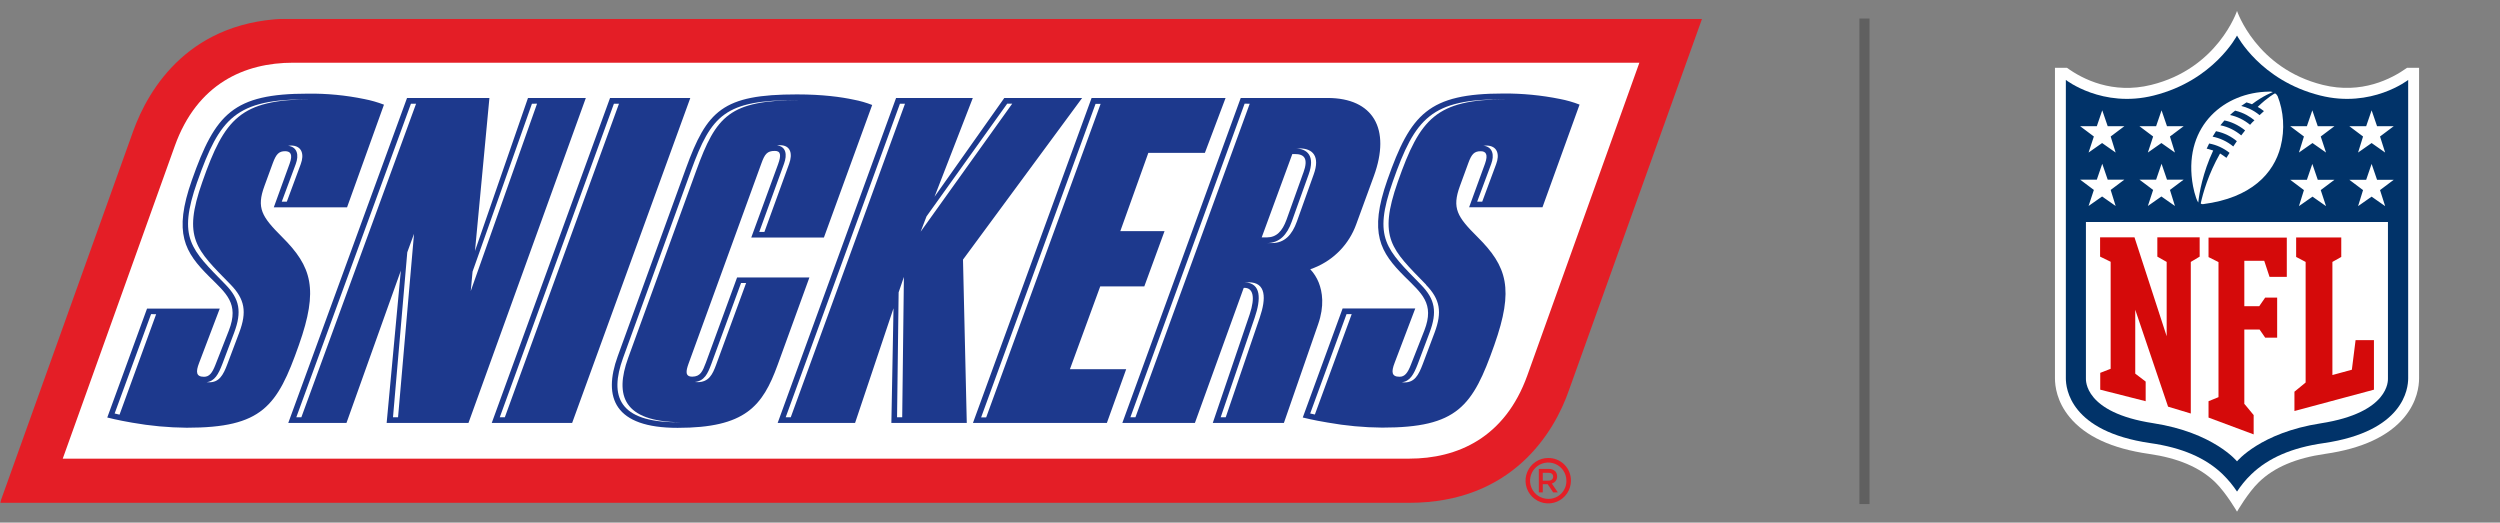
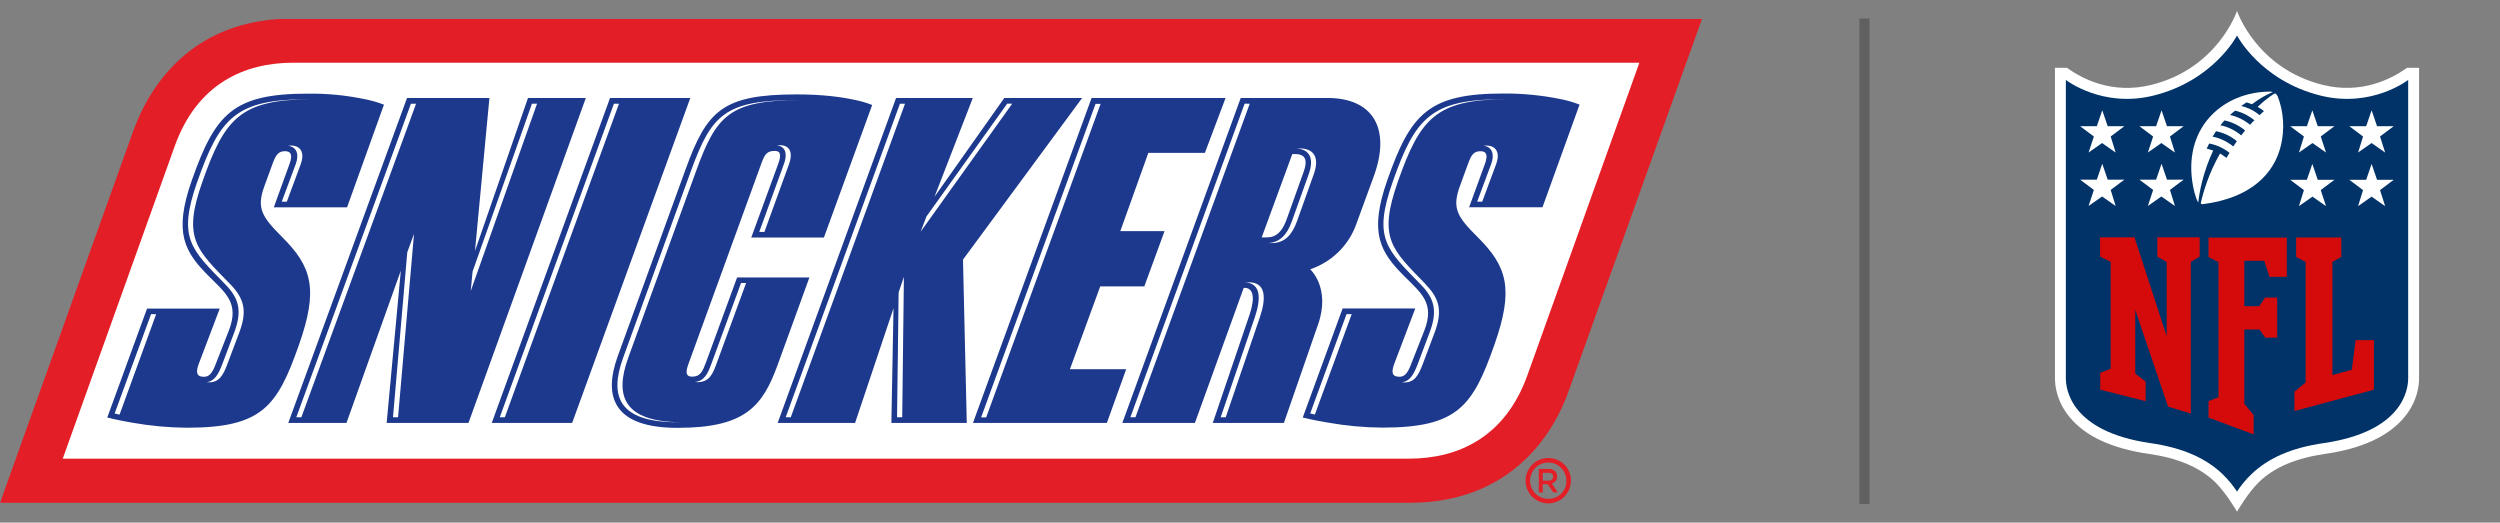
<svg xmlns="http://www.w3.org/2000/svg" width="1483" height="310" viewBox="0 0 1483 310" fill="none">
  <rect x="0" y="0" width="1483" height="310" fill="#808080" stroke="none" />
  <g clip-path="url(#clip0_65_1946)">
    <mask id="mask0_65_1946" style="mask-type:luminance" maskUnits="userSpaceOnUse" x="0" y="11" width="1080" height="379">
      <path d="M1080 11H0V389.71H1080V11Z" fill="white" />
    </mask>
    <g mask="url(#mask0_65_1946)">
      <mask id="mask1_65_1946" style="mask-type:luminance" maskUnits="userSpaceOnUse" x="0" y="11" width="1080" height="379">
        <path d="M1080 11H0V389.71H1080V11Z" fill="white" />
      </mask>
      <g mask="url(#mask1_65_1946)">
        <path d="M835.87 298.27C897.03 298.27 922.04 256.49 930.7 231.47L1009.7 11H173.83C112.83 11 88.14 52.49 79 77.81L0 298.27H835.87Z" fill="#E41E26" />
        <path d="M173.829 37.2C145.129 37.2 116.949 49.56 103.669 86.64L37.219 272.07H835.869C864.569 272.07 892.749 259.71 906.039 222.63L972.479 37.2H173.829Z" fill="white" />
        <path fill-rule="evenodd" clip-rule="evenodd" d="M918.441 271.68C915.774 271.674 913.165 272.46 910.945 273.939C908.726 275.417 906.994 277.521 905.971 279.984C904.949 282.447 904.68 285.158 905.2 287.774C905.719 290.39 907.004 292.793 908.89 294.678C910.777 296.564 913.181 297.846 915.797 298.364C918.413 298.882 921.125 298.611 923.587 297.586C926.049 296.561 928.152 294.829 929.629 292.608C931.105 290.387 931.889 287.777 931.881 285.11C931.896 283.342 931.558 281.588 930.888 279.951C930.218 278.314 929.228 276.828 927.977 275.578C926.726 274.327 925.238 273.339 923.601 272.67C921.964 272.001 920.21 271.664 918.441 271.68ZM918.441 295.93C916.31 295.936 914.224 295.31 912.448 294.131C910.672 292.952 909.286 291.272 908.464 289.306C907.643 287.339 907.423 285.172 907.832 283.08C908.241 280.988 909.262 279.065 910.764 277.552C912.267 276.04 914.184 275.007 916.273 274.585C918.362 274.162 920.53 274.368 922.502 275.177C924.474 275.985 926.162 277.361 927.353 279.129C928.544 280.897 929.183 282.979 929.191 285.11C929.221 286.533 928.964 287.948 928.435 289.269C927.906 290.591 927.117 291.793 926.113 292.802C925.11 293.812 923.914 294.609 922.596 295.147C921.277 295.684 919.865 295.951 918.441 295.93Z" fill="#E41E26" />
        <path d="M912.828 278.17H918.758C919.458 278.132 920.158 278.237 920.817 278.477C921.475 278.718 922.078 279.09 922.588 279.57C923.32 280.395 923.713 281.467 923.688 282.57C923.735 283.534 923.445 284.483 922.868 285.257C922.292 286.03 921.465 286.579 920.528 286.81L924.098 292.1H921.358L918.088 287.23H915.168V292.1H912.828V278.17ZM918.588 285.11C920.248 285.11 921.318 284.19 921.318 282.77C921.318 281.27 920.318 280.45 918.568 280.45H915.168V285.15L918.588 285.11Z" fill="#E41E26" />
        <path d="M871.479 122.94H914.999L936.999 62.05C933.197 60.573 929.267 59.449 925.259 58.69C914.268 56.479 903.08 55.4 891.869 55.47C847.419 55.47 836.789 67.47 822.979 106.78C811.869 138.36 818.759 149.61 833.199 164.01C843.199 174.01 851.199 179.92 844.909 196.08L836.909 216.44C835.049 221.23 833.299 223.49 830.219 223.49C825.469 223.49 825.219 220.62 827.289 215.24L839.529 183H796.429L772.799 247.66C772.799 247.66 778.879 249.24 787.589 250.66C798.262 252.568 809.077 253.572 819.919 253.66C864.579 253.66 873.599 241.13 886.429 204.66C898.159 171.45 894.119 158.13 876.429 140.55C864.339 128.55 861.239 123.48 866.009 110.39L871.009 96.71C872.949 91.38 874.559 89.71 878.339 89.71C881.399 89.71 882.899 91.52 880.909 97.08L871.479 122.94ZM782.249 167.57C781.081 164.664 779.386 161.999 777.249 159.71C778.165 159.452 779.058 159.117 779.919 158.71C785.57 156.404 790.674 152.939 794.903 148.538C799.132 144.137 802.39 138.898 804.469 133.16L814.949 104.51C825.269 76.28 814.449 58.15 787.579 58.12H735.999L665.769 250.88H708.819L737.759 170.8L738.219 170.75C743.219 170.75 744.789 176.05 741.299 186.51L719.419 250.88H761.609L781.909 192.38C785.749 181.38 784.459 173.13 782.249 167.57ZM773.179 102.33L763.179 130.28C760.619 137.28 757.179 140.82 751.439 140.83H748.439L766.599 91.38H768.119C773.629 91.38 776.259 93.91 773.189 102.38M641.909 58.15H595.729L554.339 116.74L577.059 58.15H531.539L461.309 250.88H507.229L530.029 182.88L528.759 250.88H573.489L571.249 154L641.909 58.15ZM437.229 164.61L418.739 215.1C416.739 220.4 415.439 223.39 410.649 223.43C406.289 223.43 406.899 220.04 408.409 215.83L451.629 97C453.629 91.44 455.039 89.51 459.629 89.52C463.159 89.52 463.519 92.03 461.549 97.45L445.649 140.9H488.749L517.379 62.27C513.819 60.879 510.136 59.824 506.379 59.12C499.079 57.55 487.999 56 472.739 56C428.649 56 419.369 65.55 406.829 100.06L366.459 211.25C357.459 235.99 364.579 253.82 401.959 253.8C442.099 253.8 452.359 241 461.289 216.47L480.139 164.6L437.229 164.61ZM361.869 58.15L291.709 250.88H339.399L409.479 58.15H361.869ZM313.189 58.15L281.759 148.88L290.319 58.15H241.439L170.999 250.88H205.529L237.769 160.56L229.359 250.88H277.899L347.499 58.15H313.189ZM167.279 140.52C155.209 128.47 152.079 123.38 156.859 110.35L161.859 96.69C163.859 91.33 165.469 89.69 169.219 89.69C172.289 89.76 173.829 91.49 171.809 97.08L162.409 123H205.869L227.769 62.09C223.982 60.645 220.078 59.531 216.099 58.76C205.12 56.495 193.929 55.419 182.719 55.55C138.289 55.55 127.719 67.48 113.849 106.8C102.679 138.36 109.619 149.63 124.049 164.01C134.049 174.01 142.049 179.95 135.749 196.09L127.749 216.51C125.879 221.29 124.149 223.51 121.029 223.51C116.319 223.51 116.029 220.68 118.109 215.3L130.349 183.07H87.219L63.629 247.66C63.629 247.66 69.729 249.26 78.389 250.73C89.073 252.629 99.897 253.633 110.749 253.73C155.489 253.73 164.459 241.2 177.309 204.65C189.029 171.49 185.019 158.18 167.309 140.55M652.659 169.88H678.809L690.809 137.1H664.569L681.189 90.7H714.729L726.999 58.15H647.519L577.159 250.88H656.599L668.059 219H634.679L652.659 169.88Z" fill="#1D398D" />
        <path fill-rule="evenodd" clip-rule="evenodd" d="M798.76 186.35L777.2 245.28L779.98 245.89L801.82 186.35H798.76ZM881.62 86.35C881.02 86.35 880.53 86.35 880 86.43C885.58 87.13 886.53 92.12 884.57 97.29L876.26 119.62H879.26L887.52 97.34C889.68 91.67 888.39 86.34 881.58 86.34M846 168.91C825.4 147.76 817.39 141.39 829.18 107.85C842.44 70.08 851.88 59.12 893.18 58.85H891.92C849.12 58.85 839.56 69.58 826.13 107.94C814.36 141.45 822.33 147.82 842.95 168.94C851.31 177.51 852.66 185.04 848.01 197.32L841.01 215.96C838.63 222.11 836.45 226.13 831.61 226.78C832.148 226.836 832.689 226.856 833.23 226.84C839.04 226.84 841.44 222.7 843.99 215.95L850.99 197.33C855.62 185.02 854.24 177.53 845.92 168.96M738.31 61.49L670.54 247.54H673.54L741.33 61.54L738.31 61.49ZM740.66 167.49H738.43C748.18 167.91 748.1 177.32 744.27 188.49L724.1 247.54H727.1L747.26 188.46C751.18 176.99 751.15 167.38 740.63 167.46M771.08 88.05H768.08C775.73 88.05 780.19 92.66 776.29 103.47L766.29 131.42C763.42 139.42 758.96 144.17 751.48 144.19H754.48C761.96 144.19 766.42 139.4 769.3 131.44L779.3 103.44C783.2 92.66 778.64 88.05 771.07 88.05M533.07 173.42L532.13 247.53H535.19L536.19 164.28L533.07 173.42ZM597.48 61.49L549.61 128.36L546.13 137.43L600.46 61.49H597.48ZM466.07 247.54H469.07L536.84 61.54H533.84L466.07 247.54ZM462.66 86.12C462.08 86.12 461.52 86.12 460.96 86.24C466.29 86.92 467.04 91.72 465.1 97.09L450.39 137.57H453.45L468.13 97.13C470.23 91.37 469.13 86.13 462.66 86.13M421.84 216.25C419.84 221.53 417.89 225.98 412.19 226.6C412.667 226.666 413.148 226.7 413.63 226.7C420.56 226.75 422.73 222.03 424.84 216.28L442.59 167.88H439.59L421.84 216.25ZM409.93 101.25L369.59 212.39C361.41 234.94 366.85 250.49 401.96 250.48H403.62C369.75 250.08 364.54 234.68 372.62 212.33L413 101.24C424.92 68.42 432.87 59.55 474.18 59.36H472.74C430.05 59.36 422.05 68.02 409.93 101.25ZM296.46 247.54H299.46L367.17 61.54H364.17L296.46 247.54ZM233.12 247.54H236.12L245.6 138.71L241.6 149.64L233.12 247.54ZM175.76 247.54H178.76L246.81 61.54H243.76L175.76 247.54ZM315.54 61.54L280.33 161.1L279.24 172.65L318.58 61.49L315.54 61.54ZM89.61 186.35L68 245.28L70.91 245.97L92.62 186.38L89.61 186.35ZM172.45 86.35C171.931 86.358 171.412 86.405 170.9 86.49C176.45 87.17 177.39 92.11 175.44 97.31L167.14 119.64H170.14L178.42 97.31C180.52 91.68 179.29 86.31 172.42 86.31M117 107.86C105.25 141.37 113.25 147.81 133.83 168.86C142.17 177.43 143.53 184.98 138.92 197.29L131.92 215.88C129.52 222.1 127.35 226.11 122.51 226.72C123.048 226.776 123.589 226.796 124.13 226.78C129.94 226.78 132.4 222.68 134.92 215.86L141.92 197.27C146.57 184.96 145.19 177.47 136.86 168.87C116.22 147.78 108.22 141.31 120.04 107.87C133.27 70.11 142.73 59.15 184.04 58.87H182.77C140.01 58.87 130.43 69.64 117 107.92M582 247.6H585L652.89 61.6H649.89L582 247.6Z" fill="white" />
      </g>
    </g>
  </g>
  <path d="M1427.89 40.212C1418.56 46.866 1400.84 56.016 1377.95 50.378C1338.35 40.582 1327 6.478 1327 6.478C1327 6.478 1315.64 40.674 1276.04 50.378C1253.15 56.016 1235.43 46.958 1226.11 40.212H1219V224.409C1219 229.03 1220.11 238.272 1227.68 247.422C1237 258.79 1252.78 266.092 1274.66 269.234C1292.11 271.729 1304.94 277.275 1313.98 285.962C1320.63 292.432 1327 303.522 1327 303.522C1327 303.522 1333.55 292.155 1340.01 285.962C1349.06 277.182 1361.98 271.729 1379.34 269.234C1401.21 266.092 1417 258.698 1426.32 247.422C1433.89 238.272 1435 229.03 1435 224.409V40.212H1427.89Z" fill="white" />
  <path d="M1428.53 47.42C1428.53 47.42 1406.84 64.334 1376.38 56.663C1340.84 47.79 1327 21.08 1327 21.08C1327 21.08 1313.15 47.79 1277.61 56.663C1247.15 64.334 1225.46 47.42 1225.46 47.42V224.409C1225.46 230.416 1227.95 255.925 1275.58 262.857C1294.41 265.537 1308.44 271.636 1318.5 281.341C1322.1 284.854 1324.87 288.365 1327 291.6C1329.12 288.366 1331.89 284.761 1335.49 281.341C1345.55 271.637 1359.58 265.537 1378.41 262.857C1426.04 255.925 1428.53 230.416 1428.53 224.409V47.42H1428.53Z" fill="#013369" />
-   <path d="M1327 273.671C1327 273.671 1340.84 256.665 1376.66 251.12C1417.73 244.742 1416.53 225.426 1416.53 224.502V131.709H1237.37V224.409C1237.37 225.426 1236.17 244.742 1277.24 251.027C1313.15 256.572 1327 273.671 1327 273.671Z" fill="white" />
  <path d="M1285.27 199.455V155.369L1279.73 152.227V140.767H1304.84V152.227L1299.58 155.369V245.296L1286.1 241.229L1266.63 183.743V221.636L1272.81 226.349V237.995L1245.86 231.156V221.174L1252.04 218.771V155.277L1245.77 152.227V140.767H1266.17L1285.27 199.455ZM1331.52 239.751L1336.87 246.221V257.681L1310.1 247.7V237.995L1316.01 235.592V155.462L1310.1 152.505V140.952H1356.53V164.242H1346.29L1343.15 154.723H1331.33V181.618H1340.19L1343.7 176.534H1350.81V200.287H1343.7L1340.38 195.481H1331.33V239.751H1331.52ZM1361.06 243.818V232.358L1367.7 226.905V155.37L1362.07 152.413V140.859H1388.84V152.413L1383.58 155.37V222.469L1395.12 219.327L1397.33 201.766H1408.22V231.157L1361.06 243.819L1361.06 243.818Z" fill="#D50A0A" />
  <path d="M1242.08 112.671L1233.95 106.57H1243.83L1247.06 97.143L1250.29 106.57H1260.17L1252.05 112.671L1255 122.19L1246.97 116.552L1238.94 122.19L1242.08 112.671ZM1277.24 112.671L1269.12 106.57H1279L1282.23 97.143L1285.46 106.57H1295.34L1287.21 112.671L1290.17 122.19L1282.14 116.552L1274.11 122.19L1277.24 112.671ZM1242.08 80.97L1233.95 74.87H1243.83L1247.06 65.443L1250.29 74.87H1260.17L1252.05 80.97L1255 90.489L1246.97 84.852L1238.94 90.489L1242.08 80.97ZM1277.24 80.97L1269.12 74.87H1279L1282.23 65.443L1285.46 74.87H1295.34L1287.21 80.97L1290.17 90.489L1282.14 84.852L1274.11 90.489L1277.24 80.97ZM1414.87 122.283L1406.84 116.645L1398.81 122.283L1401.76 112.764L1393.64 106.663H1403.61L1406.84 97.236L1410.07 106.663H1419.95L1411.83 112.764L1414.87 122.283ZM1379.8 122.283L1371.77 116.645L1363.73 122.283L1366.69 112.764L1358.57 106.663H1368.44L1371.67 97.236L1374.9 106.663H1384.78L1376.66 112.764L1379.8 122.283ZM1414.87 90.489L1406.84 84.852L1398.81 90.489L1401.76 80.97L1393.64 74.87H1403.61L1406.84 65.443L1410.07 74.87H1419.95L1411.83 80.97L1414.87 90.489ZM1379.8 90.489L1371.77 84.852L1363.73 90.489L1366.69 80.97L1358.57 74.87H1368.44L1371.67 65.443L1374.9 74.87H1384.78L1376.66 80.97L1379.8 90.489ZM1349.34 55.461C1350.17 55.369 1350.63 56.386 1351.09 57.032C1354.6 65.905 1355.52 76.719 1352.84 87.07C1348.78 102.874 1335.49 117.384 1306.97 121.081C1306.32 121.173 1305.58 120.988 1305.49 120.619C1306.78 114.612 1310.01 103.151 1316.94 91.044C1318.23 91.876 1319.52 92.707 1320.72 93.632C1321.18 92.892 1321.74 92.061 1322.57 90.674C1319.06 87.901 1315 85.961 1310.47 85.129C1310.47 85.129 1309.64 86.885 1309 88.179C1309 88.179 1310.75 88.548 1312.87 89.288C1306.69 102.412 1304.57 114.612 1304.01 120.157C1302.26 117.384 1300.87 110.915 1300.41 107.403C1295.89 74.131 1319.8 54.722 1345.83 54.353C1347.58 54.26 1348.23 54.63 1348.23 54.63C1348.23 54.63 1342.5 56.756 1335.86 61.839C1335.86 61.839 1334.29 61.192 1332.63 60.729C1331.61 61.376 1330.51 62.116 1329.49 62.855C1332.63 63.595 1336.6 65.166 1340.38 68.308C1341.21 67.569 1342.04 66.737 1342.97 65.905C1342.04 65.165 1340.57 64.149 1339.27 63.41C1345.18 57.68 1349.34 55.461 1349.34 55.461H1349.34ZM1324.78 86.885C1325.43 85.96 1326.17 84.851 1326.9 83.743C1323.95 81.247 1319.7 78.844 1314.54 77.828C1313.8 78.937 1312.51 81.062 1312.51 81.062C1316.75 81.894 1321.09 83.835 1324.78 86.885ZM1329.49 80.323C1330.23 79.306 1330.97 78.382 1331.8 77.365C1327.74 74.038 1323.12 72.097 1319.52 71.451C1318.69 72.375 1317.86 73.391 1317.12 74.316C1321.83 75.24 1326.07 77.458 1329.49 80.323ZM1334.75 74.038C1335.49 73.113 1336.32 72.282 1337.34 71.358C1334.84 69.324 1331.24 66.921 1325.89 65.627C1324.97 66.367 1323.86 67.198 1322.84 68.215C1327.09 69.14 1331.15 71.08 1334.75 74.038Z" fill="white" />
  <g opacity="0.25">
    <rect width="6" height="288" transform="translate(1103 11)" fill="black" />
  </g>
  <defs>
    <clipPath id="clip0_65_1946">
      <rect width="1010" height="288" fill="white" transform="translate(0 11)" />
    </clipPath>
  </defs>
</svg>